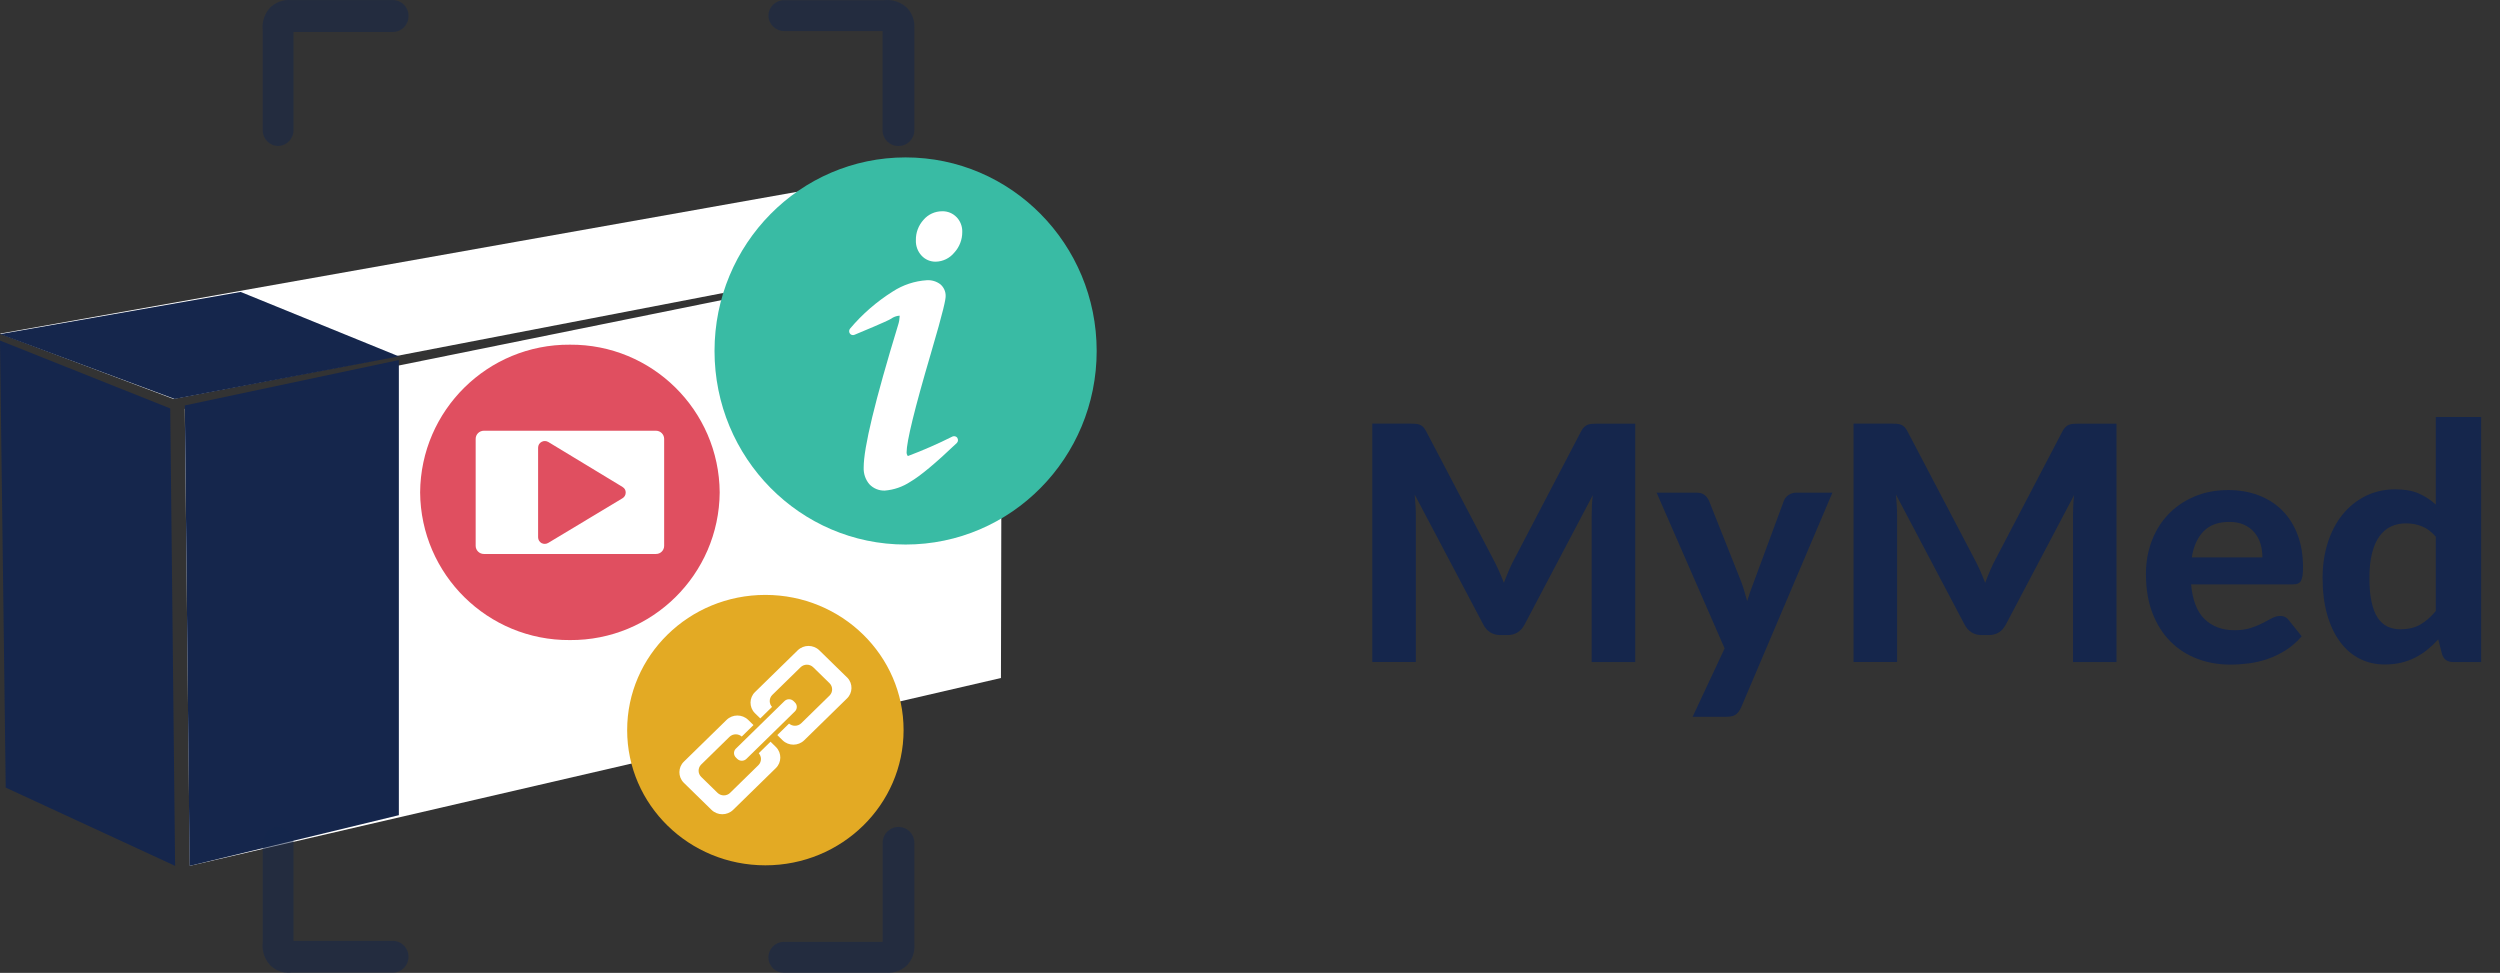
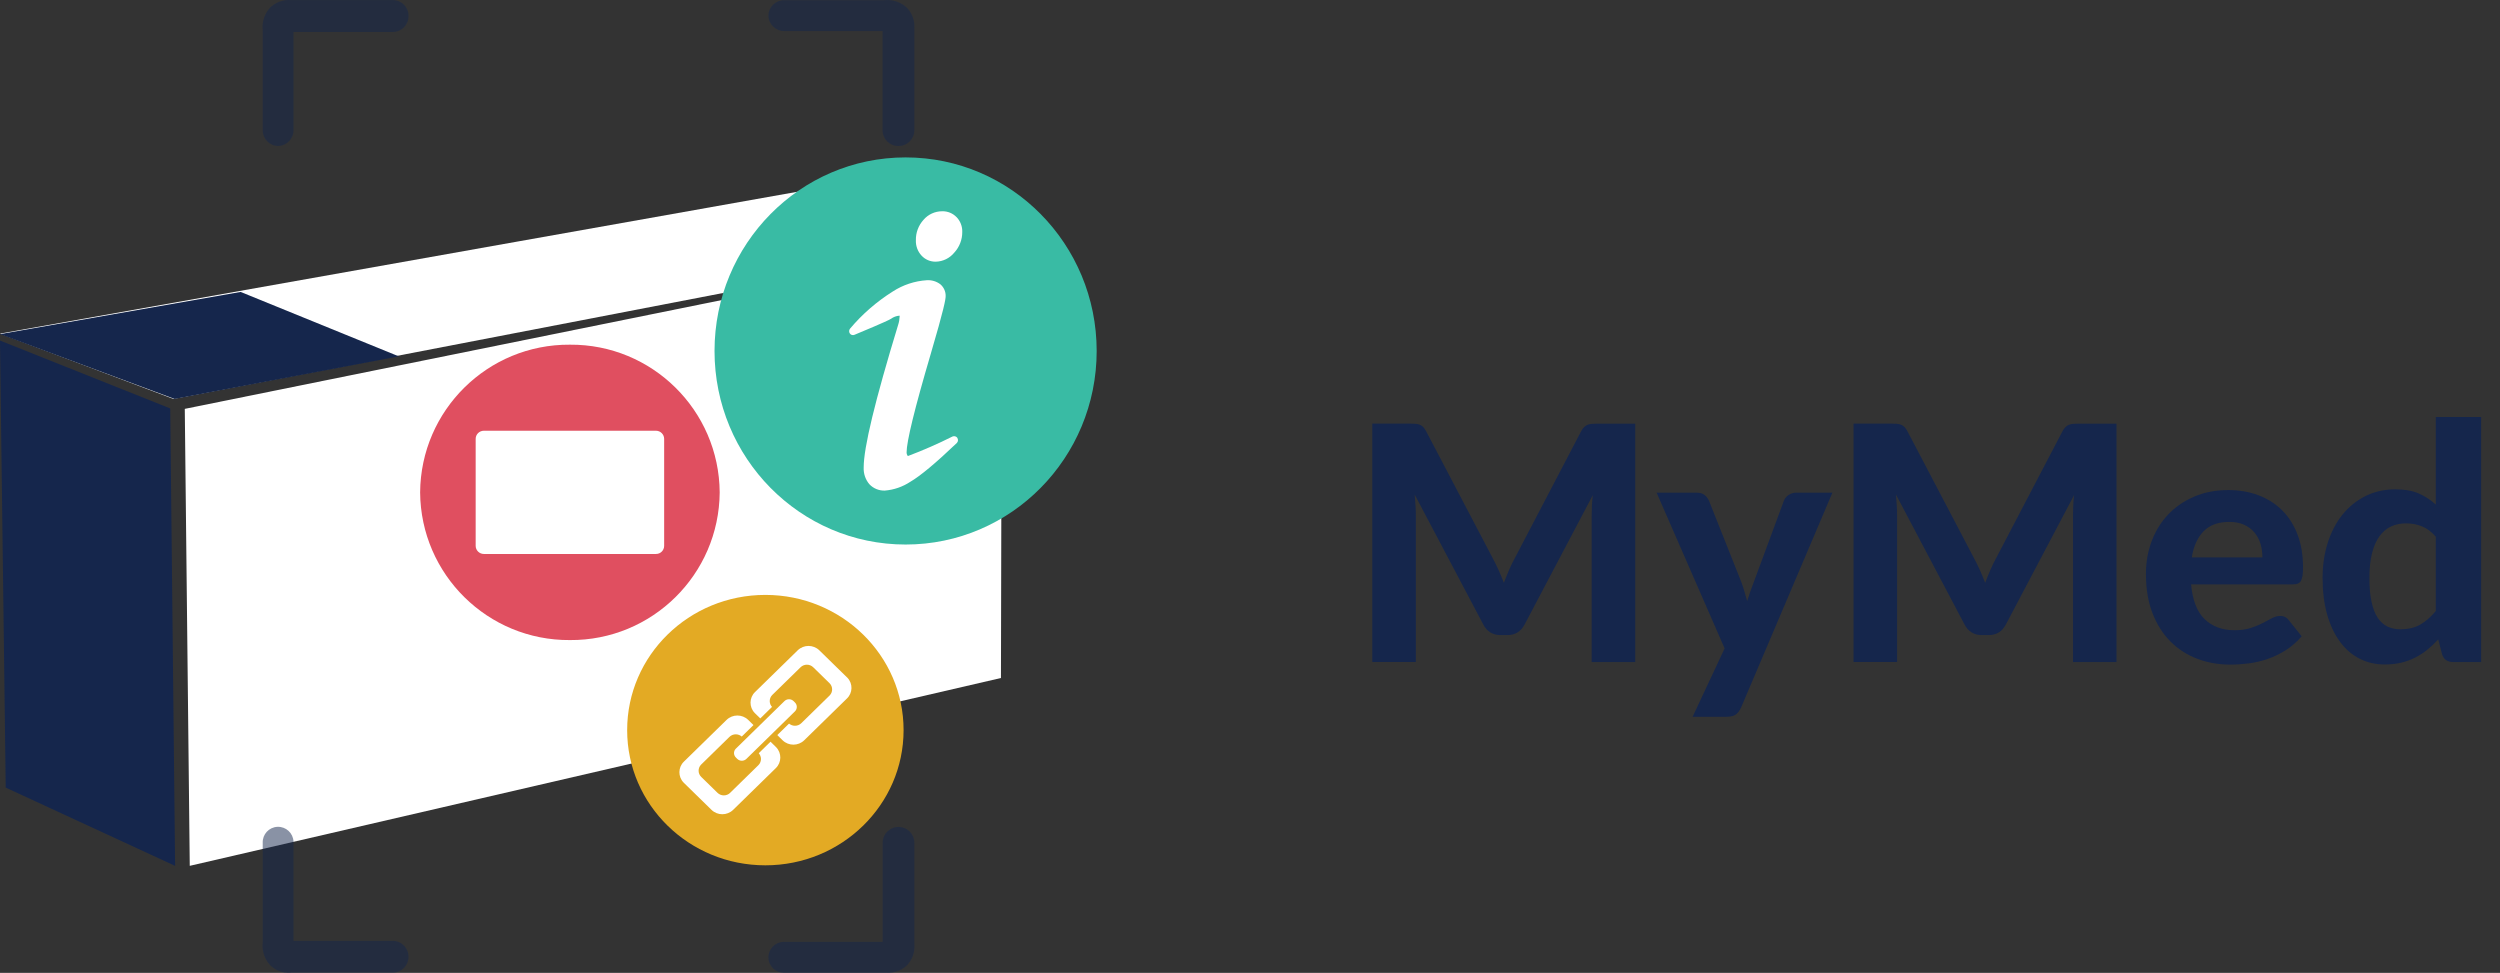
<svg xmlns="http://www.w3.org/2000/svg" id="Warstwa_2" width="532.52" height="207.23" viewBox="0 0 532.52 207.23">
  <rect x="0" y="0" width="532.52" height="207.23" fill="#333333" stroke="none" />
  <defs>
    <style>.cls-1{fill:none;stroke:#e3aa24;stroke-linejoin:round;stroke-width:.5px;}.cls-2,.cls-3,.cls-4,.cls-5,.cls-6,.cls-7{fill-rule:evenodd;}.cls-2,.cls-8{fill:#fff;}.cls-3{fill:#e04f60;}.cls-4{fill:#e3aa24;}.cls-9,.cls-5,.cls-7{fill:#15264c;}.cls-10,.cls-7{isolation:isolate;}.cls-6{fill:#39bba4;}.cls-7{opacity:.5;}</style>
  </defs>
  <g id="Warstwa_1-2">
    <g id="Group_1047">
      <g id="Page-1">
        <g id="Start-Copy-2">
          <g id="Group-2">
            <path id="Path" class="cls-5" d="M1.22,167.77l36.08,16.67-1.04-97.44L0,72.54l1.22,95.22Z" />
            <path id="Path-2" class="cls-2" d="M39.37,87.09l174.05-35.27-.21,92.6-172.79,40.01-1.06-97.34Z" />
            <path id="Path-4" class="cls-2" d="M0,71.06l36.95,13.92,174.39-33.62-33.35-11.96L0,71.06Z" />
-             <path id="Path-5" class="cls-5" d="M84.95,76.69l-45.58,9.67,1.02,98.08,44.57-10.8v-96.94Z" />
+             <path id="Path-5" class="cls-5" d="M84.95,76.69v-96.94Z" />
            <path id="Path-6" class="cls-7" d="M59.24,31.1c-1.84-.03-3.31-1.55-3.28-3.39V6.52c-.21-1.74.33-3.48,1.48-4.8,1.19-1.23,2.88-1.86,4.59-1.7h21.71c1.84.03,3.31,1.55,3.28,3.39h0c.03,1.85-1.44,3.37-3.28,3.4h-21.22v20.89c.03,1.84-1.44,3.36-3.28,3.39Z" />
            <path id="Path-7" class="cls-7" d="M61.74,207.22c-1.61.07-3.16-.55-4.28-1.71-1.16-1.31-1.7-3.05-1.5-4.79v-21.19c-.07-1.81,1.34-3.34,3.15-3.41,1.81-.07,3.34,1.34,3.41,3.15,0,.09,0,.17,0,.26v20.88h21.23c1.87.06,3.34,1.63,3.27,3.51-.06,1.78-1.49,3.21-3.27,3.27h-21.71c-.1.03-.2.04-.3.03Z" />
            <path id="Path-8" class="cls-7" d="M191.37,31.1c-1.84.02-3.35-1.45-3.38-3.29V6.62h-20.93c-1.84.02-3.35-1.45-3.38-3.29.02-1.84,1.54-3.32,3.38-3.29h21.21c1.74-.2,3.49.34,4.8,1.5,1.22,1.2,1.84,2.89,1.69,4.59v21.69c-.04,1.84-1.55,3.3-3.39,3.28Z" />
            <path id="Path-9" class="cls-7" d="M188.86,207.22c-.19,0-.38,0-.57-.01h-21.22c-1.82.05-3.34-1.37-3.39-3.19s1.37-3.34,3.19-3.39c.07,0,.13,0,.2,0h20.94v-21.19c.05-1.87,1.59-3.34,3.46-3.3,1.8.04,3.25,1.49,3.3,3.3v21.69c.15,1.71-.47,3.4-1.69,4.6-1.16,1.03-2.67,1.56-4.22,1.5Z" />
            <g id="Group">
              <path id="Path-10" class="cls-6" d="M233.6,74.76c0-22.77-18.22-41.23-40.7-41.23s-40.7,18.46-40.7,41.23,18.22,41.23,40.7,41.23,40.7-18.46,40.7-41.23Z" />
              <path id="Path-11" class="cls-2" d="M203.93,93.27c-.23-.33-.67-.45-1.04-.29-3.09,1.55-6.26,2.94-9.5,4.16-.04-.03-.07-.08-.1-.12-.13-.2-.19-.43-.18-.66,0-2.31,1.72-9.34,5.12-20.89,2.86-9.7,3.2-11.71,3.2-12.39.03-.97-.39-1.89-1.12-2.52-.83-.63-1.86-.94-2.9-.87-2.58.17-5.07.99-7.24,2.4-3.42,2.15-6.49,4.81-9.09,7.9-.25.29-.28.72-.06,1.04.22.32.62.44.98.29,1.15-.48,6.96-2.88,7.8-3.42.52-.38,1.13-.61,1.78-.66h.04s.01.09.01.15c-.02.6-.12,1.2-.31,1.78-4.95,16.22-7.35,26.17-7.35,30.4-.06,1.3.37,2.58,1.21,3.57.85.91,2.06,1.4,3.3,1.36,1.94-.16,3.81-.81,5.43-1.88,2.12-1.24,5.36-3.93,9.9-8.26.29-.29.33-.74.11-1.08Z" />
              <path id="Path-12" class="cls-2" d="M203.77,46.27c-.8-.84-1.92-1.3-3.08-1.27-1.53,0-2.98.66-3.97,1.82-1.08,1.19-1.66,2.74-1.63,4.34-.05,1.21.38,2.39,1.2,3.28.78.85,1.88,1.32,3.03,1.3,1.54-.03,2.98-.74,3.95-1.93,1.1-1.19,1.71-2.76,1.7-4.39.04-1.18-.4-2.32-1.21-3.17Z" />
            </g>
            <g id="Group-2-2">
              <path id="Path-13" class="cls-3" d="M153.3,104.88c-.13-17.49-14.41-31.58-31.9-31.46-17.5-.12-31.78,13.96-31.91,31.46.13,17.5,14.41,31.58,31.91,31.46,17.49.12,31.77-13.96,31.9-31.46Z" />
              <path id="Path-14" class="cls-2" d="M141.47,116.28c0,.95-.78,1.73-1.74,1.72h-36.66c-.96,0-1.74-.77-1.75-1.72v-22.8c0-.96.79-1.73,1.75-1.73,0,0,0,0,0,0h36.66c.95,0,1.73.77,1.74,1.72v22.8Z" />
-               <path id="Path-15" class="cls-3" d="M132.63,103.74l-15.83-9.59c-.44-.26-.99-.28-1.44-.03-.45.24-.74.71-.74,1.23v19.1c0,.51.28.98.72,1.23.45.24.99.23,1.43-.03l15.83-9.52c.42-.25.68-.71.68-1.2.02-.48-.23-.94-.64-1.17Z" />
            </g>
            <g id="Group-3">
              <path id="Path-16" class="cls-4" d="M133.59,155.52c0-15.91,13.18-28.8,29.44-28.8s29.44,12.9,29.44,28.8-13.18,28.8-29.44,28.8-29.44-12.89-29.44-28.8Z" />
              <path id="Shape" class="cls-8" d="M170.69,154.04c-.75.74-1.96.74-2.71,0l-3.46-3.38c-.73-.71-.75-1.87-.05-2.6.02-.02.03-.03.05-.05l6-5.87c.75-.74,1.96-.74,2.71,0l3.46,3.38c.73.71.75,1.87.05,2.6-.02.02-.03.03-.05.05l-6,5.87ZM180.41,144.28l-5.89-5.76c-1.28-1.24-3.32-1.24-4.6,0l-9.1,8.9c-1.25,1.21-1.27,3.21-.06,4.45.02.02.04.04.06.06l5.88,5.76c1.28,1.24,3.32,1.24,4.6,0l9.1-8.9c1.25-1.19,1.3-3.17.11-4.42-.03-.03-.06-.07-.1-.1Z" />
              <path id="Shape-2" class="cls-8" d="M155.54,168.87c-.75.74-1.96.74-2.71,0l-3.46-3.38c-.73-.71-.75-1.87-.05-2.6.02-.02.03-.03.05-.05l6-5.87c.75-.74,1.96-.74,2.71,0l3.45,3.38c.73.71.75,1.87.05,2.6-.02.02-.03.03-.05.05l-6,5.87ZM165.26,159.1l-5.89-5.76c-1.28-1.24-3.32-1.24-4.6,0l-9.1,8.9c-1.25,1.21-1.27,3.21-.06,4.45.02.02.04.04.06.06l5.89,5.76c1.28,1.24,3.32,1.24,4.6,0l9.1-8.9c1.25-1.21,1.27-3.21.06-4.45-.02-.02-.04-.04-.06-.06Z" />
              <path id="Path-17" class="cls-4" d="M170.02,148.96l-.29-.29c-.93-.9-2.41-.9-3.33,0l-10.34,10.12c-.9.88-.92,2.32-.04,3.22.01.01.03.03.04.04l.29.29c.93.9,2.41.9,3.33,0l10.34-10.12c.91-.87.95-2.3.08-3.21-.02-.02-.05-.05-.08-.06Z" />
              <path id="Path-18" class="cls-2" d="M159.16,161.83c-.64.62-1.65.62-2.29,0l-.29-.29c-.62-.6-.64-1.59-.05-2.21.02-.02.03-.03.05-.05l10.34-10.12c.64-.62,1.65-.62,2.29,0l.29.29c.62.61.64,1.6.03,2.23,0,0-.02.02-.03.03l-10.34,10.12Z" />
              <path id="Path-19" class="cls-1" d="M159.16,161.83c-.64.62-1.65.62-2.29,0l-.29-.29c-.62-.6-.64-1.59-.05-2.21.02-.02.03-.03.05-.05l10.34-10.12c.64-.62,1.65-.62,2.29,0l.29.29c.62.61.64,1.6.03,2.23,0,0-.02.02-.03.03l-10.34,10.12Z" />
            </g>
            <path id="Path-21" class="cls-5" d="M51.27,62.18L0,71.17l37.19,13.81,47.76-9.07-33.68-13.72Z" />
          </g>
        </g>
      </g>
      <g id="MyMed" class="cls-10">
        <g class="cls-10">
          <path class="cls-9" d="M348.32,90.24v50.78h-9.28v-31.18c0-.65.02-1.35.05-2.1.04-.75.1-1.5.19-2.27l-14.52,27.54c-.79,1.52-2.02,2.27-3.68,2.27h-1.47c-.82,0-1.54-.19-2.17-.58s-1.13-.95-1.5-1.7l-14.6-27.65c.07.82.13,1.6.18,2.36.05.76.07,1.46.07,2.12v31.18h-9.28v-50.78h7.98c.44,0,.84.01,1.19.04s.66.09.93.19c.27.11.51.27.73.49s.44.53.65.93l14.21,27.09c.44.82.86,1.66,1.24,2.52.39.86.75,1.75,1.1,2.66.35-.93.72-1.84,1.1-2.73s.8-1.74,1.24-2.55l14.1-26.98c.21-.4.43-.71.67-.93.23-.22.48-.38.75-.49.27-.1.57-.17.91-.19.34-.02.74-.04,1.21-.04h7.98Z" />
          <path class="cls-9" d="M390.32,104.94l-19.46,45.78c-.3.65-.67,1.14-1.1,1.47-.43.33-1.12.49-2.05.49h-7.17l6.82-14.56-14.49-33.18h8.47c.77,0,1.37.17,1.79.53.42.35.72.76.91,1.22l6.86,17.25c.26.68.48,1.36.68,2.05.2.69.39,1.37.58,2.05.42-1.38.9-2.75,1.44-4.13l6.37-17.22c.19-.51.53-.93,1.02-1.26.49-.33,1.03-.49,1.61-.49h7.74Z" />
          <path class="cls-9" d="M450.83,90.24v50.78h-9.27v-31.18c0-.65.02-1.35.05-2.1.03-.75.1-1.5.19-2.27l-14.53,27.54c-.79,1.52-2.02,2.27-3.67,2.27h-1.47c-.82,0-1.54-.19-2.17-.58-.63-.38-1.13-.95-1.51-1.7l-14.59-27.65c.07.82.13,1.6.17,2.36.05.76.07,1.46.07,2.12v31.18h-9.28v-50.78h7.98c.44,0,.84.01,1.19.04.35.02.66.09.93.19.27.11.51.27.74.49s.44.53.65.93l14.21,27.09c.44.82.86,1.66,1.24,2.52s.75,1.75,1.1,2.66c.35-.93.72-1.84,1.1-2.73.38-.89.8-1.74,1.24-2.55l14.11-26.98c.21-.4.43-.71.66-.93s.48-.38.75-.49c.27-.1.57-.17.91-.19.34-.02.74-.04,1.21-.04h7.98Z" />
          <path class="cls-9" d="M466.72,124.47c.3,3.38,1.27,5.86,2.89,7.42,1.62,1.56,3.74,2.35,6.35,2.35,1.33,0,2.48-.16,3.45-.47s1.82-.67,2.55-1.05c.74-.38,1.4-.73,2-1.05.59-.32,1.18-.47,1.77-.47.75,0,1.33.28,1.75.84l2.8,3.5c-1.03,1.19-2.16,2.18-3.39,2.96-1.24.78-2.52,1.4-3.85,1.86s-2.67.77-4.03.95c-1.35.17-2.66.26-3.92.26-2.52,0-4.87-.41-7.05-1.24s-4.08-2.05-5.71-3.68c-1.62-1.62-2.9-3.63-3.83-6.04-.93-2.4-1.4-5.19-1.4-8.37,0-2.45.4-4.76,1.21-6.93.81-2.17,1.97-4.06,3.48-5.67,1.52-1.61,3.36-2.89,5.53-3.83,2.17-.95,4.62-1.42,7.35-1.42,2.31,0,4.44.37,6.39,1.1,1.95.74,3.63,1.8,5.04,3.2,1.41,1.4,2.51,3.12,3.29,5.16.78,2.04,1.17,4.37,1.17,6.98,0,.72-.03,1.32-.1,1.79s-.19.84-.35,1.12c-.16.28-.38.47-.67.58-.28.11-.64.16-1.08.16h-21.63ZM481.91,118.73c0-1-.13-1.96-.4-2.87-.27-.91-.69-1.71-1.28-2.42-.58-.7-1.32-1.25-2.21-1.66s-1.95-.61-3.18-.61c-2.31,0-4.12.65-5.42,1.96s-2.16,3.17-2.55,5.6h15.05Z" />
          <path class="cls-9" d="M528.5,88.84v52.18h-5.95c-1.24,0-2.03-.56-2.38-1.68l-.8-3.15c-.72.79-1.49,1.52-2.29,2.17-.8.65-1.67,1.22-2.61,1.7-.93.48-1.94.85-3.01,1.1-1.07.26-2.24.38-3.5.38-1.94,0-3.71-.41-5.32-1.22s-3-2.01-4.18-3.59-2.09-3.51-2.75-5.79c-.65-2.29-.98-4.9-.98-7.84,0-2.68.37-5.18,1.1-7.49.74-2.31,1.78-4.3,3.13-5.98s2.99-3,4.9-3.96c1.91-.96,4.04-1.44,6.37-1.44,1.96,0,3.61.29,4.95.87,1.34.58,2.56,1.38,3.66,2.38v-18.65h9.66ZM518.84,114.32c-.91-1.05-1.9-1.79-2.96-2.21-1.06-.42-2.19-.63-3.38-.63s-2.23.22-3.18.66c-.96.44-1.78,1.14-2.47,2.08-.69.95-1.22,2.15-1.59,3.62-.37,1.47-.56,3.22-.56,5.25s.15,3.71.46,5.11c.3,1.4.74,2.53,1.31,3.39s1.27,1.49,2.08,1.87c.82.39,1.73.58,2.73.58,1.7,0,3.13-.34,4.29-1.02,1.16-.68,2.25-1.63,3.27-2.87v-15.86Z" />
        </g>
      </g>
    </g>
  </g>
</svg>